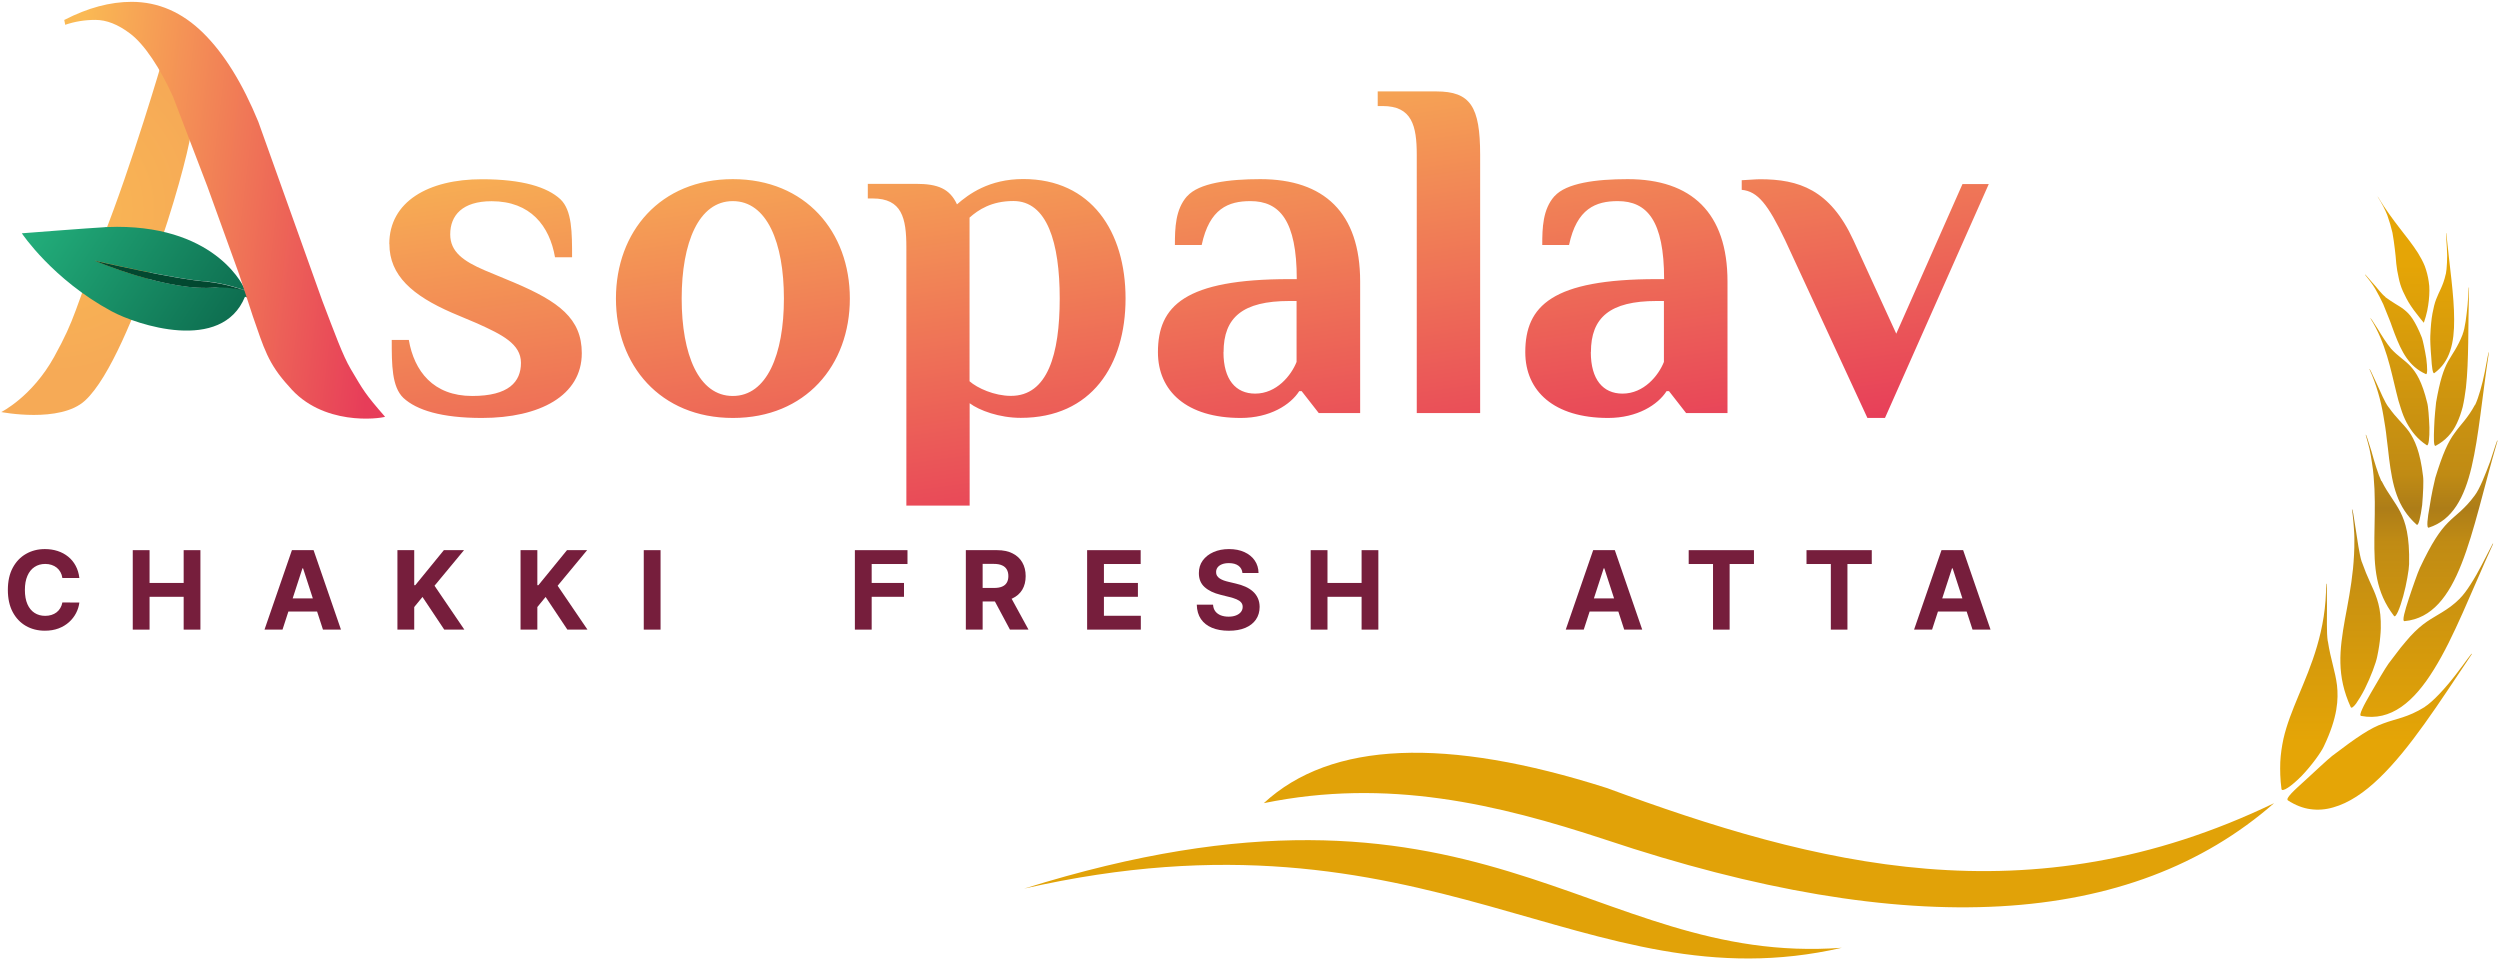
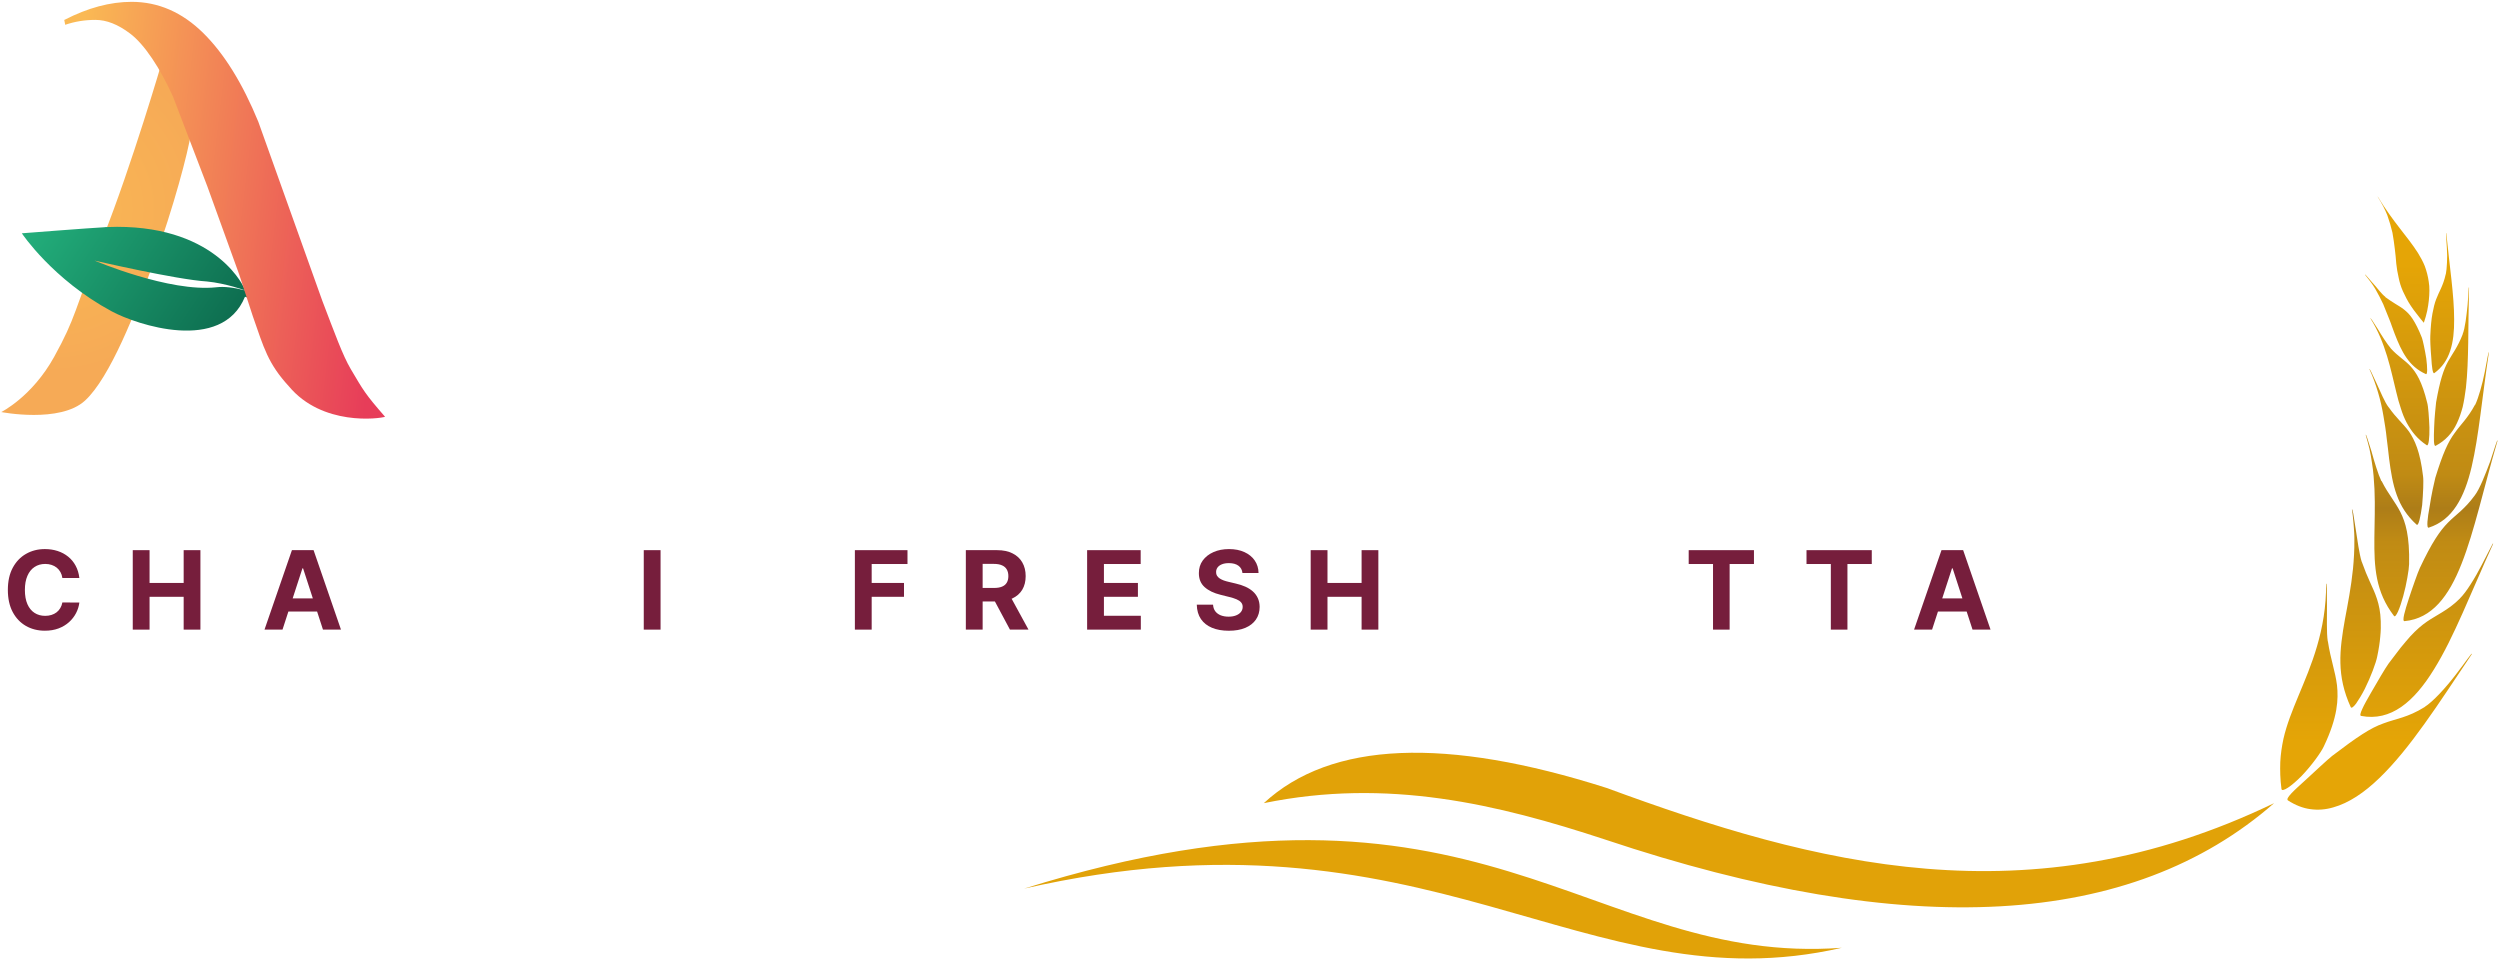
<svg xmlns="http://www.w3.org/2000/svg" width="963" height="370" viewBox="0 0 963 370" fill="none">
  <g clip-path="url(#clip0_202_2)">
    <path d="M30.57 222.638H24.024C23.905 221.791 23.661 221.039 23.292 220.382C22.923 219.714 22.45 219.146 21.872 218.678C21.294 218.209 20.627 217.851 19.869 217.602C19.122 217.353 18.31 217.228 17.433 217.228C15.849 217.228 14.469 217.622 13.293 218.409C12.118 219.186 11.206 220.322 10.558 221.816C9.911 223.301 9.587 225.104 9.587 227.227C9.587 229.409 9.911 231.242 10.558 232.727C11.216 234.211 12.133 235.332 13.308 236.089C14.484 236.846 15.844 237.225 17.389 237.225C18.255 237.225 19.057 237.111 19.795 236.881C20.542 236.652 21.205 236.318 21.782 235.88C22.36 235.432 22.839 234.889 23.217 234.251C23.606 233.613 23.875 232.886 24.024 232.069L30.57 232.099C30.401 233.504 29.978 234.859 29.3 236.164C28.633 237.459 27.731 238.62 26.595 239.646C25.469 240.663 24.124 241.47 22.56 242.067C21.005 242.655 19.247 242.949 17.284 242.949C14.554 242.949 12.113 242.331 9.961 241.096C7.818 239.86 6.125 238.072 4.879 235.731C3.644 233.389 3.026 230.554 3.026 227.227C3.026 223.889 3.654 221.049 4.909 218.708C6.164 216.366 7.868 214.583 10.02 213.357C12.172 212.122 14.594 211.504 17.284 211.504C19.057 211.504 20.701 211.753 22.216 212.251C23.74 212.749 25.09 213.477 26.266 214.433C27.442 215.38 28.398 216.541 29.136 217.916C29.883 219.29 30.361 220.865 30.57 222.638Z" fill="#761E3C" />
    <path d="M51.138 242.531V211.922H57.61V224.551H70.747V211.922H77.203V242.531H70.747V229.887H57.61V242.531H51.138Z" fill="#761E3C" />
    <path d="M108.82 242.531H101.885L112.452 211.922H120.791L131.343 242.531H124.408L116.741 218.917H116.502L108.82 242.531ZM108.386 230.5H124.767V235.551H108.386V230.5Z" fill="#761E3C" />
-     <path d="M153.088 242.531V211.922H159.56V225.418H159.963L170.978 211.922H178.735L167.376 225.627L178.869 242.531H171.128L162.743 229.947L159.56 233.832V242.531H153.088Z" fill="#761E3C" />
-     <path d="M200.514 242.531V211.922H206.985V225.418H207.389L218.404 211.922H226.16L214.802 225.627L226.295 242.531H218.553L210.169 229.947L206.985 233.832V242.531H200.514Z" fill="#761E3C" />
    <path d="M254.448 211.922V242.531H247.977V211.922H254.448Z" fill="#761E3C" />
    <path d="M329.299 242.531V211.922H349.565V217.258H335.77V224.551H348.22V229.887H335.77V242.531H329.299Z" fill="#761E3C" />
    <path d="M372.041 242.531V211.922H384.117C386.429 211.922 388.402 212.336 390.036 213.163C391.68 213.98 392.93 215.141 393.787 216.645C394.654 218.14 395.087 219.898 395.087 221.921C395.087 223.953 394.649 225.702 393.772 227.167C392.895 228.621 391.625 229.737 389.961 230.515C388.307 231.292 386.304 231.68 383.953 231.68H375.867V226.479H382.907C384.142 226.479 385.168 226.31 385.985 225.971C386.802 225.632 387.41 225.124 387.809 224.447C388.217 223.769 388.422 222.927 388.422 221.921C388.422 220.905 388.217 220.048 387.809 219.35C387.41 218.653 386.797 218.125 385.97 217.766C385.153 217.397 384.122 217.213 382.877 217.213H378.513V242.531H372.041ZM388.571 228.602L396.178 242.531H389.034L381.591 228.602H388.571Z" fill="#761E3C" />
    <path d="M418.761 242.531V211.922H439.385V217.258H425.232V224.551H438.324V229.887H425.232V237.195H439.445V242.531H418.761Z" fill="#761E3C" />
    <path d="M478.591 220.725C478.471 219.52 477.958 218.583 477.051 217.916C476.145 217.248 474.914 216.914 473.36 216.914C472.304 216.914 471.412 217.064 470.685 217.363C469.957 217.651 469.399 218.055 469.011 218.573C468.632 219.091 468.443 219.679 468.443 220.337C468.423 220.885 468.537 221.363 468.786 221.771C469.046 222.18 469.399 222.534 469.848 222.833C470.296 223.122 470.814 223.376 471.402 223.595C471.99 223.804 472.618 223.983 473.285 224.133L476.035 224.79C477.37 225.089 478.596 225.488 479.712 225.986C480.828 226.484 481.794 227.097 482.611 227.824C483.428 228.552 484.061 229.409 484.509 230.395C484.968 231.381 485.202 232.512 485.212 233.788C485.202 235.661 484.723 237.285 483.777 238.66C482.84 240.025 481.485 241.086 479.712 241.843C477.948 242.591 475.821 242.964 473.33 242.964C470.859 242.964 468.707 242.586 466.873 241.828C465.05 241.071 463.625 239.95 462.599 238.466C461.583 236.971 461.05 235.123 461 232.921H467.262C467.332 233.947 467.626 234.804 468.144 235.491C468.672 236.169 469.374 236.682 470.251 237.031C471.138 237.37 472.139 237.539 473.255 237.539C474.351 237.539 475.303 237.38 476.11 237.061C476.927 236.742 477.56 236.298 478.008 235.731C478.456 235.163 478.68 234.51 478.68 233.773C478.68 233.085 478.476 232.507 478.068 232.039C477.669 231.571 477.081 231.172 476.304 230.843C475.537 230.515 474.595 230.216 473.479 229.947L470.147 229.11C467.566 228.482 465.528 227.501 464.034 226.165C462.539 224.83 461.797 223.032 461.807 220.77C461.797 218.917 462.29 217.298 463.287 215.913C464.293 214.528 465.673 213.447 467.426 212.67C469.18 211.892 471.173 211.504 473.405 211.504C475.676 211.504 477.659 211.892 479.353 212.67C481.057 213.447 482.382 214.528 483.328 215.913C484.275 217.298 484.763 218.902 484.793 220.725H478.591Z" fill="#761E3C" />
    <path d="M504.877 242.531V211.922H511.349V224.551H524.486V211.922H530.942V242.531H524.486V229.887H511.349V242.531H504.877Z" fill="#761E3C" />
-     <path d="M610.059 242.531H603.124L613.691 211.922H622.03L632.582 242.531H625.647L617.98 218.917H617.741L610.059 242.531ZM609.626 230.5H626.006V235.551H609.626V230.5Z" fill="#761E3C" />
    <path d="M650.486 217.258V211.922H675.624V217.258H666.253V242.531H659.857V217.258H650.486Z" fill="#761E3C" />
    <path d="M695.867 217.258V211.922H721.005V217.258H711.635V242.531H705.238V217.258H695.867Z" fill="#761E3C" />
    <path d="M744.233 242.531H737.299L747.865 211.922H756.205L766.756 242.531H759.821L752.154 218.917H751.915L744.233 242.531ZM743.8 230.5H760.18V235.551H743.8V230.5Z" fill="#761E3C" />
-     <path fill-rule="evenodd" clip-rule="evenodd" d="M530.695 35.215V40.846H532.585C543.847 40.846 545.737 48.367 545.737 59.63V159.105H570.152V59.63C570.152 41.035 566.411 35.215 553.258 35.215H530.733H530.695ZM349.093 194.745H373.508V155.326C377.25 158.122 384.96 160.957 393.199 160.957C420.411 160.957 433.563 140.699 433.563 114.961C433.563 89.261 420.411 68.966 394.144 68.966C380.991 68.966 373.13 74.786 368.633 78.716C365.836 72.707 361.301 70.817 352.872 70.817H334.278V76.449H336.167C347.43 76.449 349.131 83.97 349.131 95.233V194.707L349.093 194.745ZM670.912 69.381V73.123C677.11 73.69 681.041 78.754 687.617 92.474L719.327 160.995H726.092L766.078 70.893H755.949L730.438 128.529L713.922 92.511C704.927 73.01 692.908 69.041 677.904 69.041C676.203 69.041 671.895 69.419 670.95 69.419L670.912 69.381ZM598.763 75.579C594.265 80.644 594.076 87.787 594.076 94.363H604.394C607.38 80.304 614.712 77.469 623.178 77.469C634.441 77.469 641.017 84.99 641.017 107.516H638.22C597.856 107.516 587.538 117.834 587.538 135.673C587.538 150.677 598.611 160.995 619.436 160.995C630.699 160.995 638.598 155.93 641.962 150.677H642.906L649.483 159.105H665.432V108.423C665.432 81.967 651.561 69.003 626.957 69.003C614.75 69.003 603.298 70.515 598.8 75.579H598.763ZM612.822 135.635C612.822 122.293 620.154 115.944 638.144 115.944H640.941V139.414C638.862 144.668 633.231 151.622 624.992 151.622C617.471 151.622 612.784 146.179 612.784 135.673L612.822 135.635ZM457.26 75.579C452.763 80.644 452.574 87.787 452.574 94.363H462.892C465.878 80.304 473.21 77.469 481.676 77.469C492.938 77.469 499.515 84.99 499.515 107.516H496.718C456.353 107.516 446.036 117.834 446.036 135.673C446.036 150.677 457.109 160.995 477.934 160.995C489.197 160.995 497.096 155.93 500.459 150.677H501.404L507.981 159.105H523.93V108.423C523.93 81.967 510.059 69.003 485.455 69.003C473.247 69.003 461.796 70.515 457.298 75.579H457.26ZM471.32 135.635C471.32 122.293 478.652 115.944 496.642 115.944H499.439V139.414C497.36 144.668 491.729 151.622 483.49 151.622C475.969 151.622 471.282 146.179 471.282 135.673L471.32 135.635ZM373.47 146.897V83.819C376.834 80.833 381.898 77.431 390.364 77.431C403.328 77.431 408.203 93.381 408.203 114.961C408.203 136.542 403.517 152.491 389.42 152.491C383.032 152.491 376.456 149.505 373.47 146.86V146.897ZM237.259 114.999C237.259 140.699 254.342 160.995 282.31 160.995C310.278 160.995 327.361 140.737 327.361 114.999C327.361 89.299 310.278 69.003 282.31 69.003C254.342 69.003 237.259 89.261 237.259 114.999ZM262.582 114.999C262.582 93.418 269.158 77.469 282.272 77.469C295.425 77.469 301.963 93.418 301.963 114.999C301.963 136.58 295.387 152.529 282.272 152.529C269.12 152.529 262.582 136.58 262.582 114.999ZM149.992 93.985C149.992 106.193 158.987 113.865 174.029 120.441L183.78 124.561C193.342 128.87 200.674 132.46 200.674 139.754C200.674 147.086 195.988 152.529 181.891 152.529C166.886 152.529 159.554 142.967 157.475 130.948H150.899C150.899 140.51 150.899 148.976 155.397 153.285C160.461 157.971 170.023 160.995 185.632 160.995C207.969 160.995 224.107 152.378 224.107 136.05C224.107 122.709 215.301 116.171 198.029 108.839L186.766 104.152C178.489 100.599 173.425 97.009 173.425 90.281C173.425 82.949 178.111 77.507 189.374 77.507C204.378 77.507 211.71 87.069 213.789 99.088H220.365C220.365 89.526 220.365 81.06 215.868 76.751C210.803 72.065 201.241 69.041 185.632 69.041C164.997 69.041 149.954 77.658 149.954 93.985H149.992Z" fill="url(#paint0_linear_202_2)" />
    <path fill-rule="evenodd" clip-rule="evenodd" d="M39.595 91.831C28.219 120.517 29.39 121.991 20.887 137.411C12.383 152.831 0.478 158.727 0.478 158.727C0.478 158.727 23.154 163.149 32.754 154.305C42.354 145.499 52.331 120.026 59.059 101.393C67.071 79.208 72.476 58.572 73.534 51.391C75.688 36.878 62.498 23.461 62.498 23.461C62.498 23.461 50.933 63.145 39.557 91.831H39.595Z" fill="url(#paint1_radial_202_2)" />
    <path fill-rule="evenodd" clip-rule="evenodd" d="M40.351 87.522C35.059 87.787 8.414 89.866 8.414 89.866C8.414 89.866 20.206 107.629 42.996 119.912C52.634 125.128 85.439 136.126 94.359 114.319C98.592 115.301 100.368 117.078 104.563 119.345C105.584 118.665 108.456 117.493 108.456 117.493C98.932 112.429 89.219 109.935 83.361 110.653C65.219 112.656 36.42 100.373 36.42 100.373C36.42 100.373 67.941 107.705 79.695 108.423C87.027 109.141 94.359 111.824 94.359 111.824C94.51 111.333 84.154 87.371 45.075 87.371C43.563 87.371 41.976 87.409 40.351 87.485V87.522Z" fill="url(#paint2_linear_202_2)" />
-     <path d="M79.695 108.498C87.027 109.216 94.359 111.9 94.359 111.9C89.748 110.955 86.309 110.69 83.361 110.69C65.219 112.694 36.42 100.41 36.42 100.41C36.42 100.41 67.941 107.743 79.695 108.461V108.498Z" fill="#024830" />
    <path fill-rule="evenodd" clip-rule="evenodd" d="M24.741 7.663L25.119 9.553C28.748 8.306 32.641 7.663 36.76 7.663C41.031 7.663 45.453 9.402 50.102 12.916C55.62 17.036 61.78 26.371 66.693 37.369L79.883 71.838L92.167 105.815L97.344 121.689C101.653 134.047 103.203 140.019 111.291 148.825C124.141 164.207 146.137 161.297 148.329 160.541C140.619 151.735 139.901 150.261 135.139 142.211C132.002 136.92 128.903 128.265 124.141 115.831L99.499 46.894C93.376 32.003 86.309 20.627 78.296 12.727C70.17 4.715 60.949 0.709 50.706 0.709C42.429 0.709 33.812 3.014 24.817 7.663H24.741Z" fill="url(#paint3_linear_202_2)" />
    <path d="M896.658 247.053C896.129 243.651 896.393 237.68 896.356 232.729C896.356 227.815 896.318 224.036 896.015 224.943C896.091 233.711 894.617 241.761 892.538 248.867C890.46 256.01 887.776 262.208 885.395 267.953C883.014 273.698 880.86 278.989 879.575 284.62C878.97 287.493 878.517 290.403 878.365 293.577C878.252 296.828 878.328 300.116 878.819 303.895C879.008 305.369 882.787 302.761 886.605 298.869C890.384 294.938 894.088 289.798 895.146 287.493C900.551 276.154 900.777 269.313 900.211 263.947C899.53 258.504 897.792 254.158 896.696 247.015L896.658 247.053ZM933.999 272.337C927.385 276.457 923.001 276.797 918.125 278.649C913.174 280.349 907.958 283.864 898.321 291.196C896.431 292.708 891.858 297.017 887.814 300.721C883.77 304.387 880.217 307.561 881.313 308.317C884.11 310.131 887.058 311.303 889.93 311.681C892.841 312.097 895.826 311.87 898.774 311.001C904.746 309.338 910.717 305.332 916.538 299.7C922.396 294.069 928.141 286.888 933.923 278.8C939.743 270.712 945.602 261.679 952.102 252.041C952.556 250.719 949.759 254.989 945.942 259.903C942.162 264.854 937.136 270.334 933.999 272.299V272.337ZM909.735 216.401C909.243 214.927 908.865 212.811 908.45 210.468C908.11 208.162 907.694 205.668 907.354 203.4C907.014 201.17 906.711 199.167 906.484 197.844C906.22 196.521 906.031 195.879 905.955 196.333C906.333 198.336 906.447 200.301 906.636 202.266C906.787 204.232 906.938 206.197 906.9 208.087C906.938 211.904 906.711 215.57 906.371 219.123C905.653 226.19 904.368 232.653 903.272 238.549C901.155 250.492 899.984 260.318 905.502 272.375C905.766 272.942 906.522 272.375 907.543 271.052C908.488 269.691 909.735 267.688 910.906 265.383C913.212 260.772 915.291 255.178 915.706 252.873C916.311 250.001 916.689 247.506 916.878 245.238C917.105 243.009 917.142 241.043 917.067 239.267C916.953 235.752 916.387 233.106 915.631 230.763C914.875 228.42 913.93 226.417 912.909 224.187C911.889 221.957 910.869 219.538 909.773 216.439L909.735 216.401ZM947.567 230.536C945.072 233.031 942.805 234.543 940.726 235.828C938.685 237.113 936.758 238.133 934.792 239.494C932.827 240.854 930.824 242.555 928.481 245.087C927.347 246.372 926.062 247.846 924.664 249.585C923.303 251.323 921.791 253.326 920.09 255.594C918.768 257.446 915.782 262.548 913.174 267.084C911.889 269.351 910.68 271.43 909.962 273.055C909.243 274.642 908.941 275.663 909.508 275.776C920.96 277.968 929.879 270.334 937.551 257.862C941.444 251.626 944.997 244.218 948.625 236.092C950.439 231.973 952.291 227.74 954.219 223.318C955.239 221.126 956.146 218.82 957.167 216.553C958.149 214.247 959.321 211.942 960.341 209.523C960.455 208.918 960.039 209.636 959.283 211.186C958.489 212.697 957.356 214.965 956.033 217.497C954.748 219.992 953.236 222.675 951.724 225.018C950.25 227.362 948.739 229.365 947.529 230.536H947.567ZM917.294 185.297C916.084 182.764 914.572 177.813 913.476 173.807C912.191 169.801 911.322 166.74 911.284 167.571C911.813 169.347 912.267 171.124 912.72 172.9C913.136 174.676 913.401 176.415 913.665 178.191C914.27 181.706 914.459 185.108 914.648 188.433C914.95 195.085 914.648 201.284 914.61 207.028C914.497 218.518 915.026 227.929 922.169 237.264C922.849 238.171 924.437 234.354 925.722 229.629C926.364 227.286 926.931 224.754 927.309 222.524C927.725 220.294 927.952 218.367 927.989 217.308C928.216 206.461 926.629 201.208 924.626 197.24C923.605 195.274 922.509 193.611 921.3 191.797C920.053 189.945 918.73 187.942 917.407 185.297H917.294ZM953.236 190.89C951.271 193.574 949.494 195.35 947.831 196.899C946.131 198.449 944.543 199.696 942.956 201.321C939.819 204.496 936.72 209.031 932.147 218.745C931.693 219.727 931.013 221.504 930.257 223.658C929.501 225.812 928.632 228.269 927.876 230.612C926.364 235.261 925.155 239.343 926.213 239.267C936.796 238.284 943.296 229.667 948.209 217.119C953.198 204.496 956.6 188.358 962.042 169.801C962.08 168.667 960.908 172.749 959.245 177.7C957.393 182.613 955.201 188.358 953.236 190.89ZM920.09 156.875C918.541 154.872 916.878 150.677 915.328 147.389C913.779 144.063 912.645 141.531 912.72 142.249C915.404 148.145 917.105 154.267 918.087 160.125C918.579 163.073 919.07 165.908 919.335 168.667C919.637 171.426 920.053 174.109 920.279 176.642C921.602 186.884 923.265 195.236 930.862 202.077C931.655 202.795 932.411 198.978 933.016 194.556C933.394 190.096 933.621 185.108 933.356 183.407C932.222 173.807 930.106 169.423 927.952 166.248C925.646 163.111 923.076 161.108 920.128 156.875H920.09ZM953.387 155.893C950.477 161.259 947.907 163.414 945.526 166.815C943.032 170.141 940.953 174.676 938.081 184.049C937.665 185.712 936.531 190.701 935.888 195.161C935.057 199.583 934.603 203.551 935.548 203.249C944.695 200.339 949.268 191.684 952.064 179.854C954.861 167.949 956.071 153.209 958.716 135.824C958.641 134.803 958.036 138.62 957.129 143.307C956.222 147.956 954.672 153.398 953.425 155.968L953.387 155.893ZM920.922 134.161C919.561 132.573 917.445 129.323 915.895 126.677C914.27 124.032 912.909 122.067 913.098 122.671C919.032 132.044 920.96 142.627 923.076 151.168C923.567 153.323 924.172 155.401 924.815 157.329C925.419 159.294 926.138 161.108 927.045 162.809C928.896 166.21 931.202 169.158 934.792 171.502C935.511 171.993 935.888 168.591 935.813 164.699C935.662 160.806 935.359 156.459 934.944 155.099C932.978 147.011 930.748 143.534 928.556 141.115C926.364 138.696 923.832 137.411 920.884 134.161H920.922ZM948.625 128.794C946.66 133.783 944.808 136.013 942.994 139.225C941.217 142.438 939.857 146.595 938.383 154.985C938.232 156.422 937.74 160.844 937.627 164.736C937.476 168.667 937.4 172.106 938.194 171.728C941.936 169.763 944.657 166.815 946.395 163.036C947.302 161.146 948.02 159.029 948.625 156.762C949.154 154.494 949.532 152 949.872 149.392C951.044 138.847 950.666 126.111 951.082 110.804C950.855 109.935 950.893 113.298 950.515 117.418C950.099 121.537 949.57 126.413 948.587 128.794H948.625ZM918.843 114.356C918.125 113.827 917.294 112.92 916.424 111.9C915.593 110.879 914.686 109.746 913.779 108.801C912.078 106.835 910.831 105.324 911.02 105.853C912.456 107.629 913.854 109.405 914.988 111.333C916.084 113.26 917.105 115.226 918.012 117.153C918.843 119.156 919.599 121.122 920.355 122.974C921.149 124.863 921.678 126.753 922.396 128.492C925.117 135.521 927.876 141.153 934.452 144.101C935.133 144.403 935.019 141.417 934.603 138.091C934.074 134.765 933.281 131.137 932.94 130.155C931.655 126.866 930.446 124.561 929.35 122.86C928.254 121.159 927.082 120.063 926.024 119.232C924.928 118.363 923.87 117.758 922.698 117.04C921.564 116.322 920.279 115.528 918.805 114.432L918.843 114.356ZM942.087 105.626C941.595 107.894 940.953 109.557 940.273 111.068C939.592 112.542 938.95 113.865 938.383 115.339C937.816 116.851 937.4 118.476 936.984 120.744C936.569 122.974 936.304 125.77 936.153 129.436C936.077 130.57 936.229 134.388 936.531 137.751C936.72 141.153 937.06 144.176 937.703 143.723C943.75 139.339 945.413 132.12 945.337 123.011C945.337 113.827 943.636 103.018 942.313 89.866C942.049 89.148 942.351 92.058 942.54 95.648C942.654 97.425 942.691 99.39 942.578 101.166C942.502 102.943 942.351 104.568 942.125 105.626H942.087ZM916.009 75.806C915.971 75.768 915.933 75.768 915.933 75.768C915.933 75.768 915.933 75.806 915.933 75.882C917.445 78.301 918.692 80.606 919.599 82.912C920.431 85.255 921.073 87.485 921.564 89.601C921.98 91.755 922.207 93.834 922.471 95.799C922.736 97.727 922.887 99.654 923.038 101.506C923.227 103.358 923.53 105.097 923.945 106.873C924.286 108.65 924.815 110.426 925.608 112.202C926.44 113.979 927.347 115.868 928.67 117.834C929.312 118.816 930.068 119.837 930.937 120.933C931.769 121.991 932.638 123.163 933.659 124.334C934.188 122.747 934.641 121.235 934.944 119.799C935.246 118.363 935.435 117.002 935.586 115.679C935.851 113.071 935.926 110.653 935.548 108.498C935.246 106.344 934.717 104.379 934.037 102.527C933.318 100.713 932.374 99.05 931.391 97.425C927.271 90.962 921.867 85.595 916.009 75.882V75.806Z" fill="url(#paint4_linear_202_2)" />
    <path fill-rule="evenodd" clip-rule="evenodd" d="M618.869 303.517C557.075 283.827 512.743 285.414 486.816 309.376C534.512 299.587 576.842 309.753 618.302 323.397C735.578 362.628 821.069 357.412 875.984 309.376C781.385 354.918 699.371 333.148 618.869 303.517ZM394.484 342.294C550.613 306.73 610.177 387.95 709.462 365.084C611.915 372.303 570.379 287.19 394.484 342.294Z" fill="#E1A208" />
  </g>
  <defs>
    <linearGradient id="paint0_linear_202_2" x1="446.338" y1="30.707" x2="469.838" y2="199.239" gradientUnits="userSpaceOnUse">
      <stop stop-color="#F7AE54" />
      <stop offset="1" stop-color="#E73D59" />
    </linearGradient>
    <radialGradient id="paint1_radial_202_2" cx="0" cy="0" r="1" gradientUnits="userSpaceOnUse" gradientTransform="translate(19.322 80.713) scale(63.502 63.502)">
      <stop stop-color="#FAB954" />
      <stop offset="1" stop-color="#F6AA56" />
    </radialGradient>
    <linearGradient id="paint2_linear_202_2" x1="16.165" y1="83.74" x2="100.737" y2="139.832" gradientUnits="userSpaceOnUse">
      <stop stop-color="#22AD7A" />
      <stop offset="1" stop-color="#095F46" />
    </linearGradient>
    <linearGradient id="paint3_linear_202_2" x1="24.379" y1="74.985" x2="148.609" y2="89.946" gradientUnits="userSpaceOnUse">
      <stop stop-color="#FAB954" />
      <stop offset="1" stop-color="#E73D59" />
    </linearGradient>
    <linearGradient id="paint4_linear_202_2" x1="920.132" y1="286.123" x2="920.132" y2="101.808" gradientUnits="userSpaceOnUse">
      <stop stop-color="#E5A506" />
      <stop offset="0.42" stop-color="#C08B14" />
      <stop offset="0.49" stop-color="#AD7D18" />
      <stop offset="0.561" stop-color="#C08B14" />
      <stop offset="1" stop-color="#E5A506" />
    </linearGradient>
    <clipPath id="clip0_202_2">
      <rect width="963" height="370" fill="white" />
    </clipPath>
  </defs>
</svg>